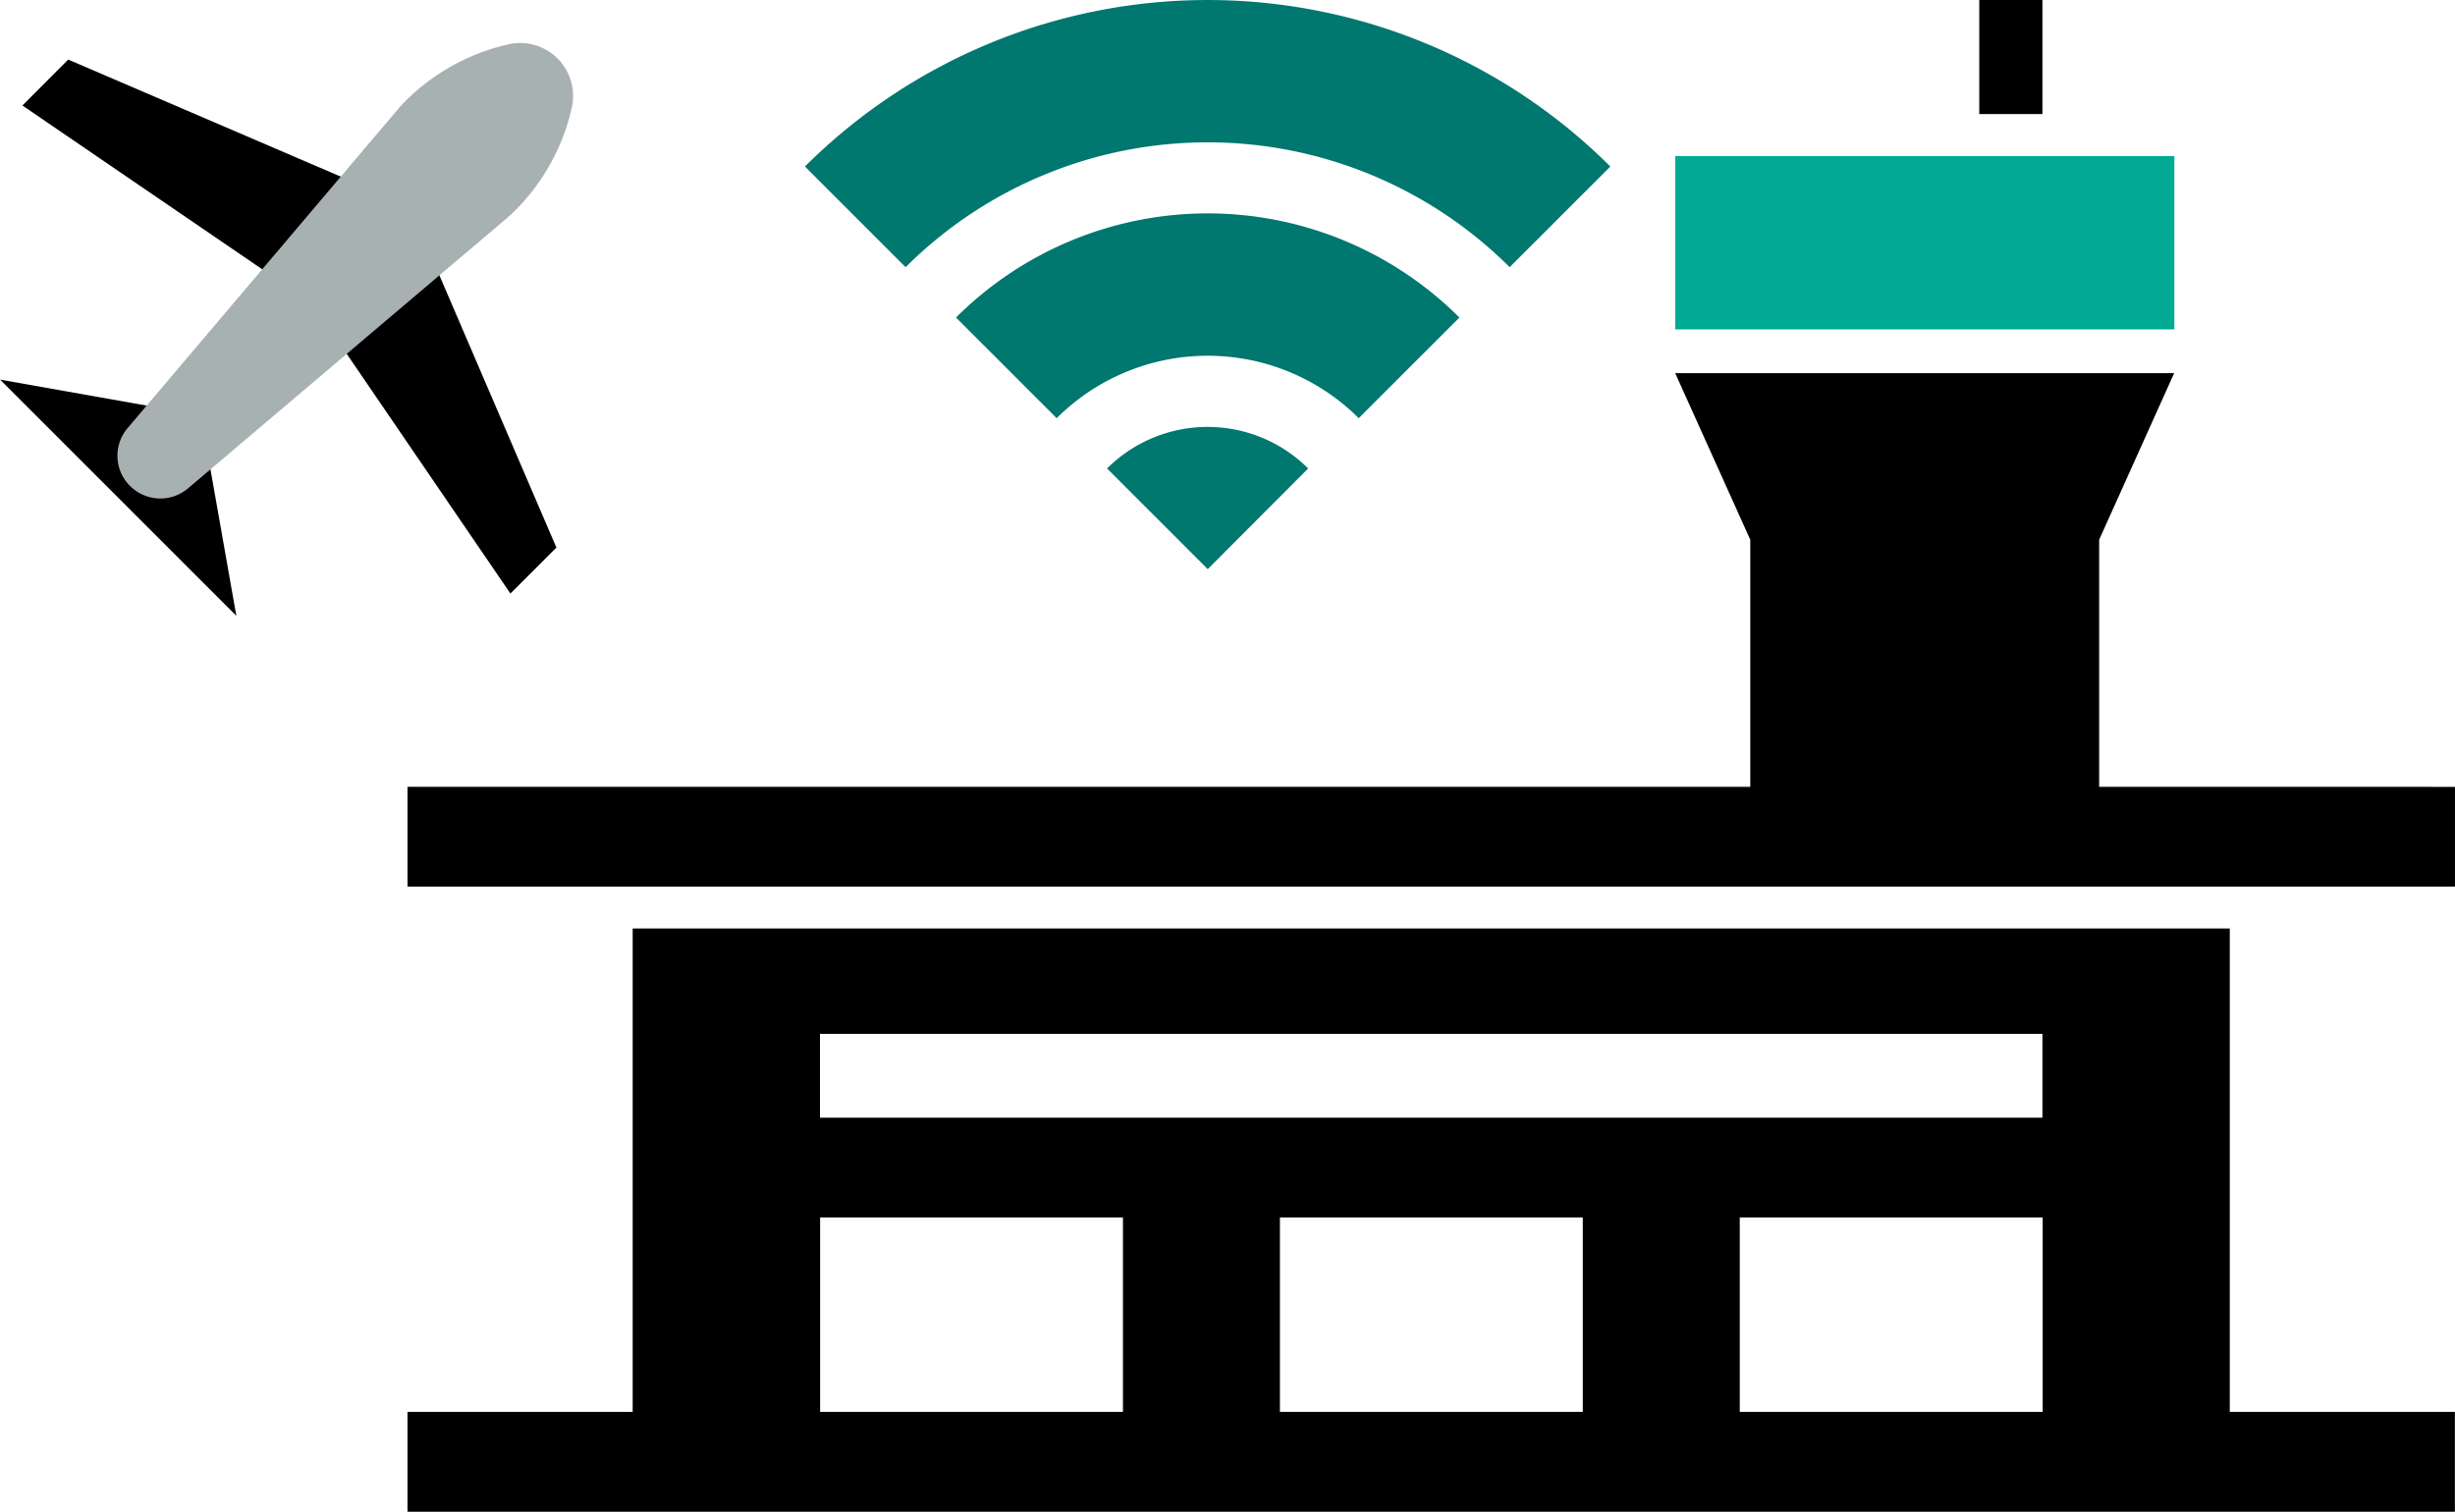
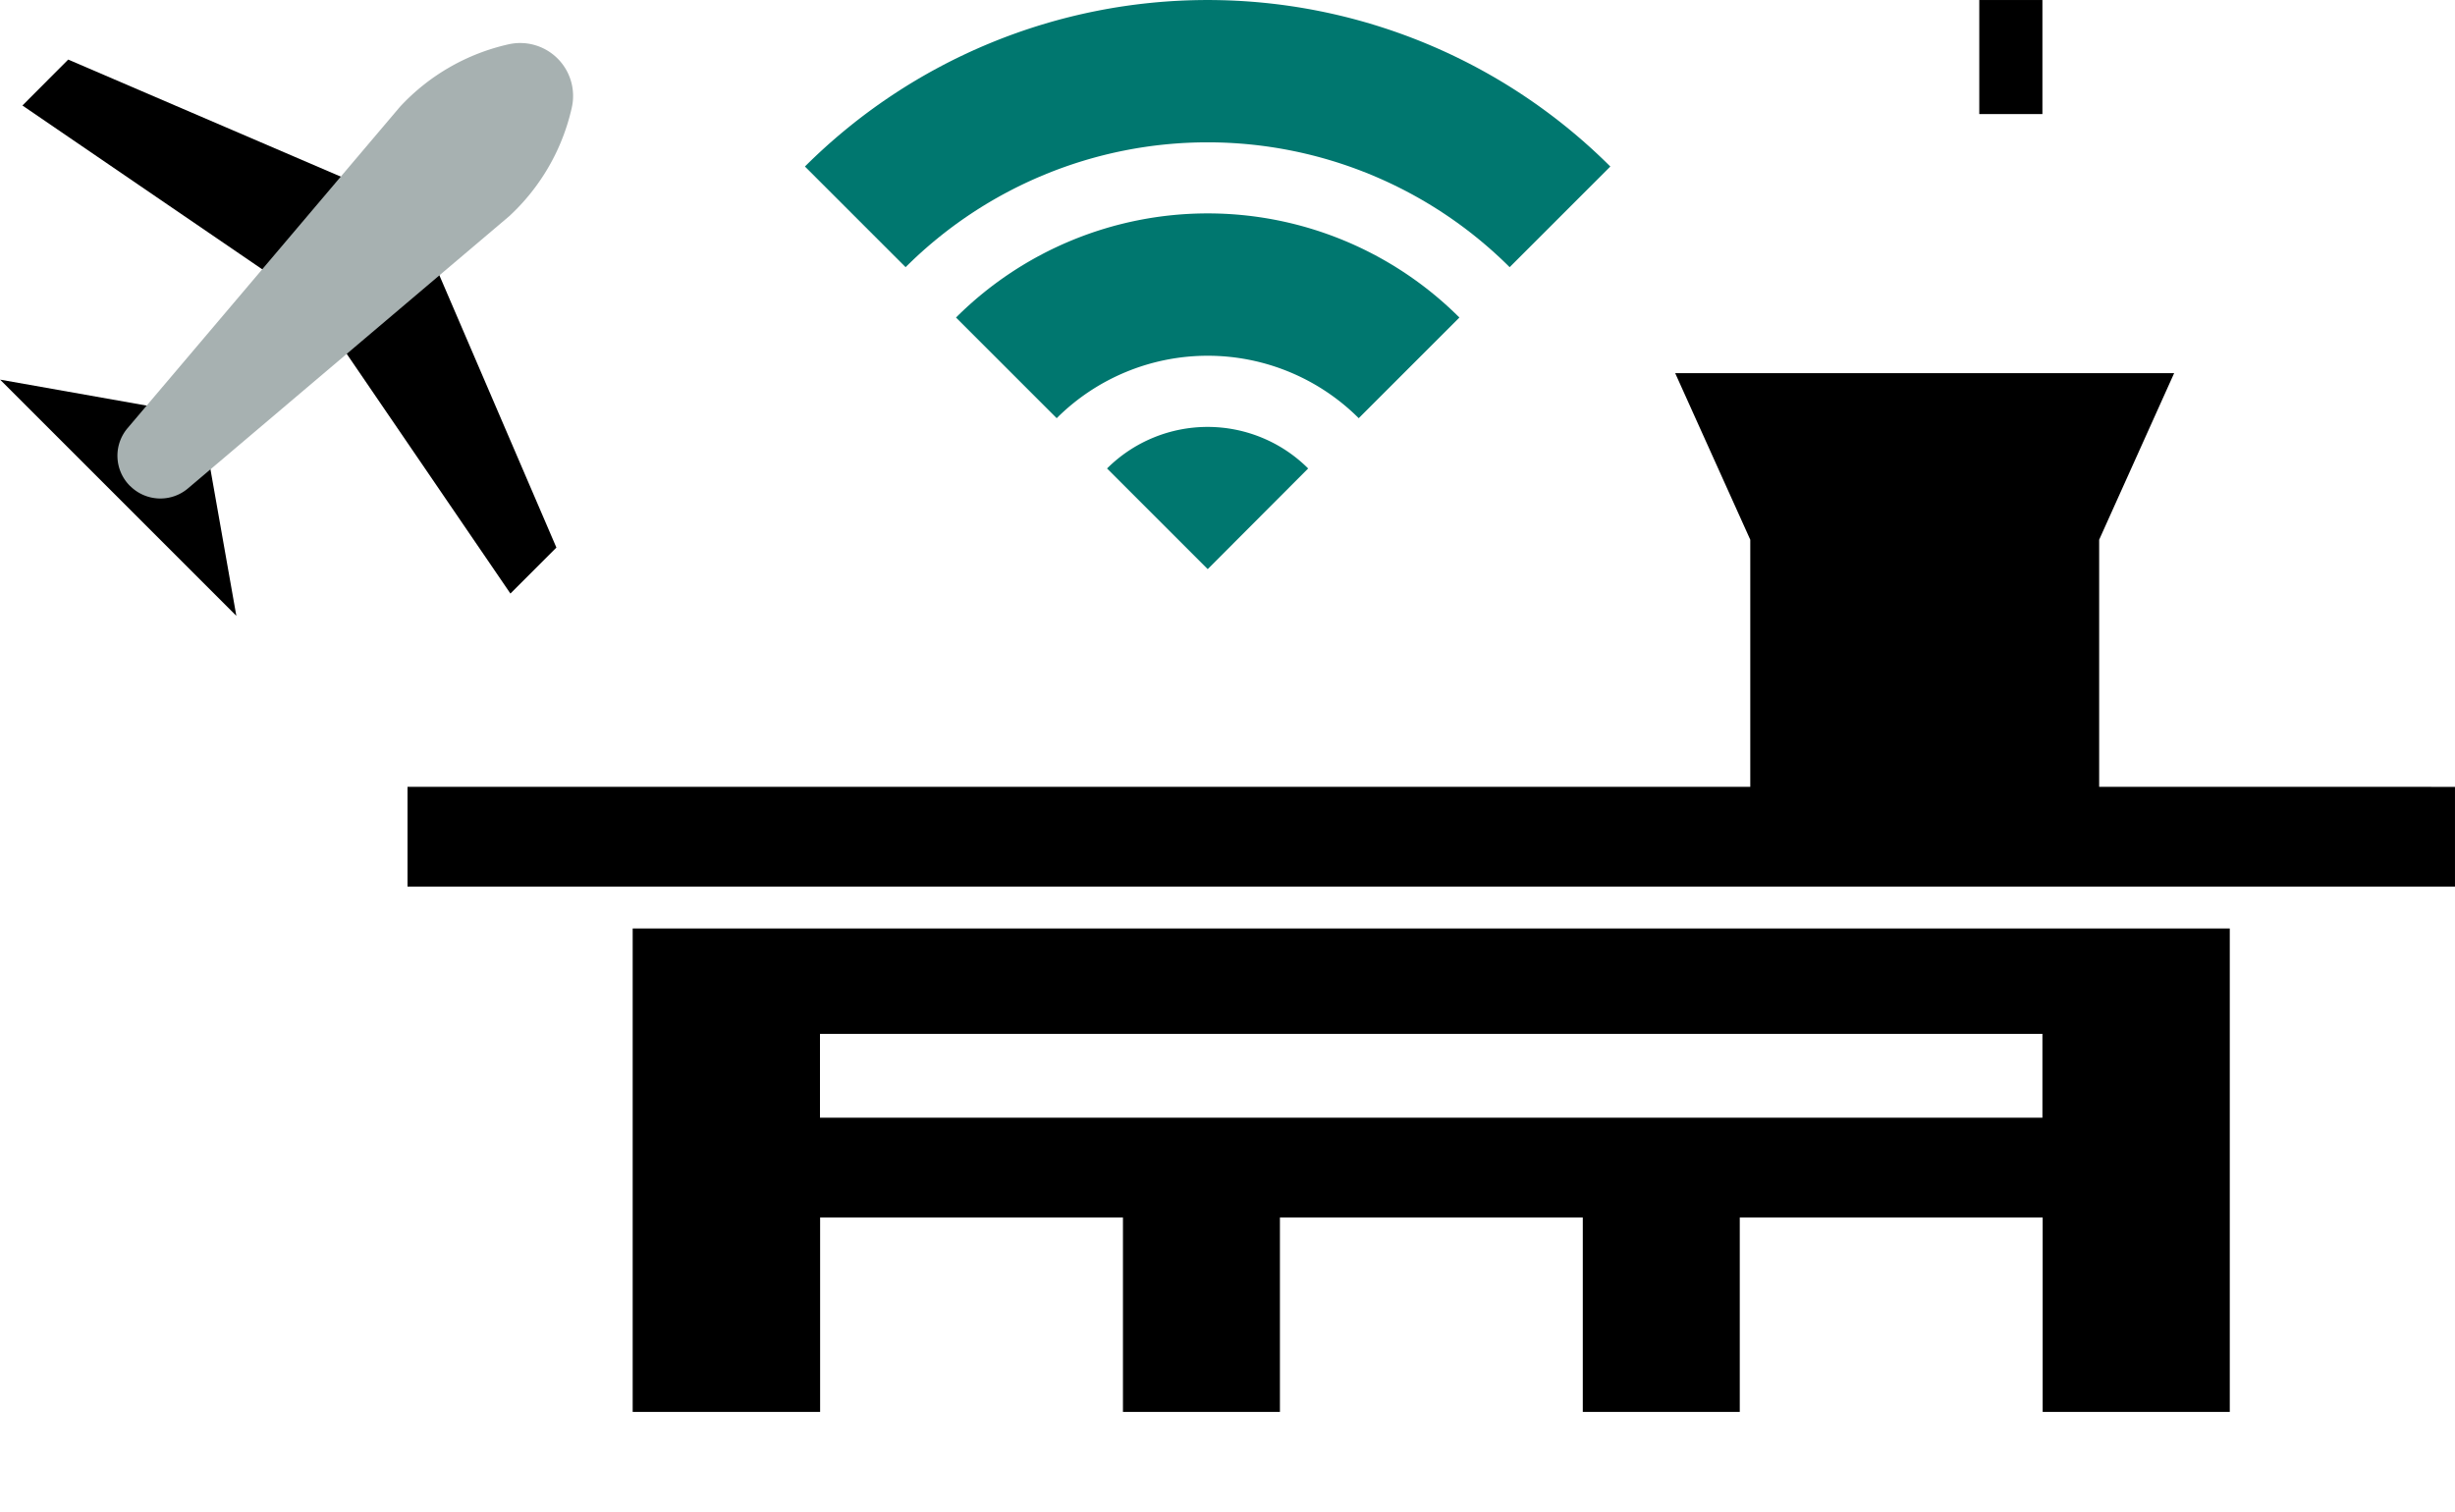
<svg xmlns="http://www.w3.org/2000/svg" width="155.865" height="95.995" viewBox="0 0 155.865 95.995">
  <g id="グループ_82" data-name="グループ 82" transform="translate(-1512.424 -653.236)">
    <g id="グループ_84" data-name="グループ 84" transform="translate(1512.424 653.237)">
      <g id="グループ_411" data-name="グループ 411" transform="translate(0 0)">
-         <rect id="長方形_495" data-name="長方形 495" width="129.985" height="6.341" transform="translate(25.873 89.654)" />
        <path id="パス_482" data-name="パス 482" d="M107.4,130.693V115l4.762-10.579H80.482L85.25,115v15.693H0v6.336H129.991v-6.336Z" transform="translate(25.873 -80.728)" />
-         <path id="パス_483" data-name="パス 483" d="M123.758,190.286v-30.7H22.36v30.7h11.9V177.941H53.487v12.345h9.966V177.941H82.682v12.345h9.966V177.941h19.231v12.345h11.893ZM34.251,171.6v-5.324h77.612V171.6Z" transform="translate(17.808 -100.628)" />
-         <rect id="長方形_496" data-name="長方形 496" width="31.693" height="11.008" transform="translate(106.355 9.908)" fill="#00aa93" />
+         <path id="パス_483" data-name="パス 483" d="M123.758,190.286v-30.7H22.36v30.7h11.9V177.941H53.487v12.345h9.966V177.941H82.682v12.345h9.966V177.941h19.231v12.345ZM34.251,171.6v-5.324h77.612V171.6Z" transform="translate(17.808 -100.628)" />
        <rect id="長方形_497" data-name="長方形 497" width="4.008" height="7.242" transform="translate(125.662)" />
        <g id="グループ_83" data-name="グループ 83" transform="translate(0 2.728)">
          <path id="パス_484" data-name="パス 484" d="M55.545,106.62,44.82,90.913l5.7-5.7L58.464,103.7Z" transform="translate(-23.139 -71.658)" />
          <path id="パス_485" data-name="パス 485" d="M9.65,66.429l15.706,10.73,5.7-5.7-18.5-7.946Z" transform="translate(-8.226 -62.459)" />
          <path id="パス_486" data-name="パス 486" d="M22.185,113.8l-15-15,9.555,1.694,3.759,3.759Z" transform="translate(-7.18 -77.423)" />
          <path id="パス_487" data-name="パス 487" d="M20.916,89.812h0a2.706,2.706,0,0,1-.15-3.668l17.29-20.4a13.381,13.381,0,0,1,6.906-3.974h0a3.36,3.36,0,0,1,4.009,4.009h0A13.363,13.363,0,0,1,45,72.682l-20.4,17.29a2.714,2.714,0,0,1-3.668-.15Z" transform="translate(-12.666 -61.687)" fill="#a7b1b1" />
        </g>
      </g>
    </g>
    <g id="グループ_81" data-name="グループ 81" transform="translate(1563.528 653.236)">
      <path id="パス_7" data-name="パス 7" d="M0,85.634l6.392,6.392a27.153,27.153,0,0,1,38.35,0l6.392-6.392A36.2,36.2,0,0,0,0,85.634Z" transform="translate(0 -75.06)" fill="#00776f" />
      <path id="パス_8" data-name="パス 8" d="M96,217.362l6.392,6.392a13.575,13.575,0,0,1,19.176,0l6.392-6.392A22.616,22.616,0,0,0,96,217.362Z" transform="translate(-86.408 -197.199)" fill="#00776f" />
      <path id="パス_9" data-name="パス 9" d="M192,349.085l6.392,6.392,6.377-6.392A9.043,9.043,0,0,0,192,349.085Z" transform="translate(-172.819 -319.337)" fill="#00776f" />
    </g>
  </g>
</svg>